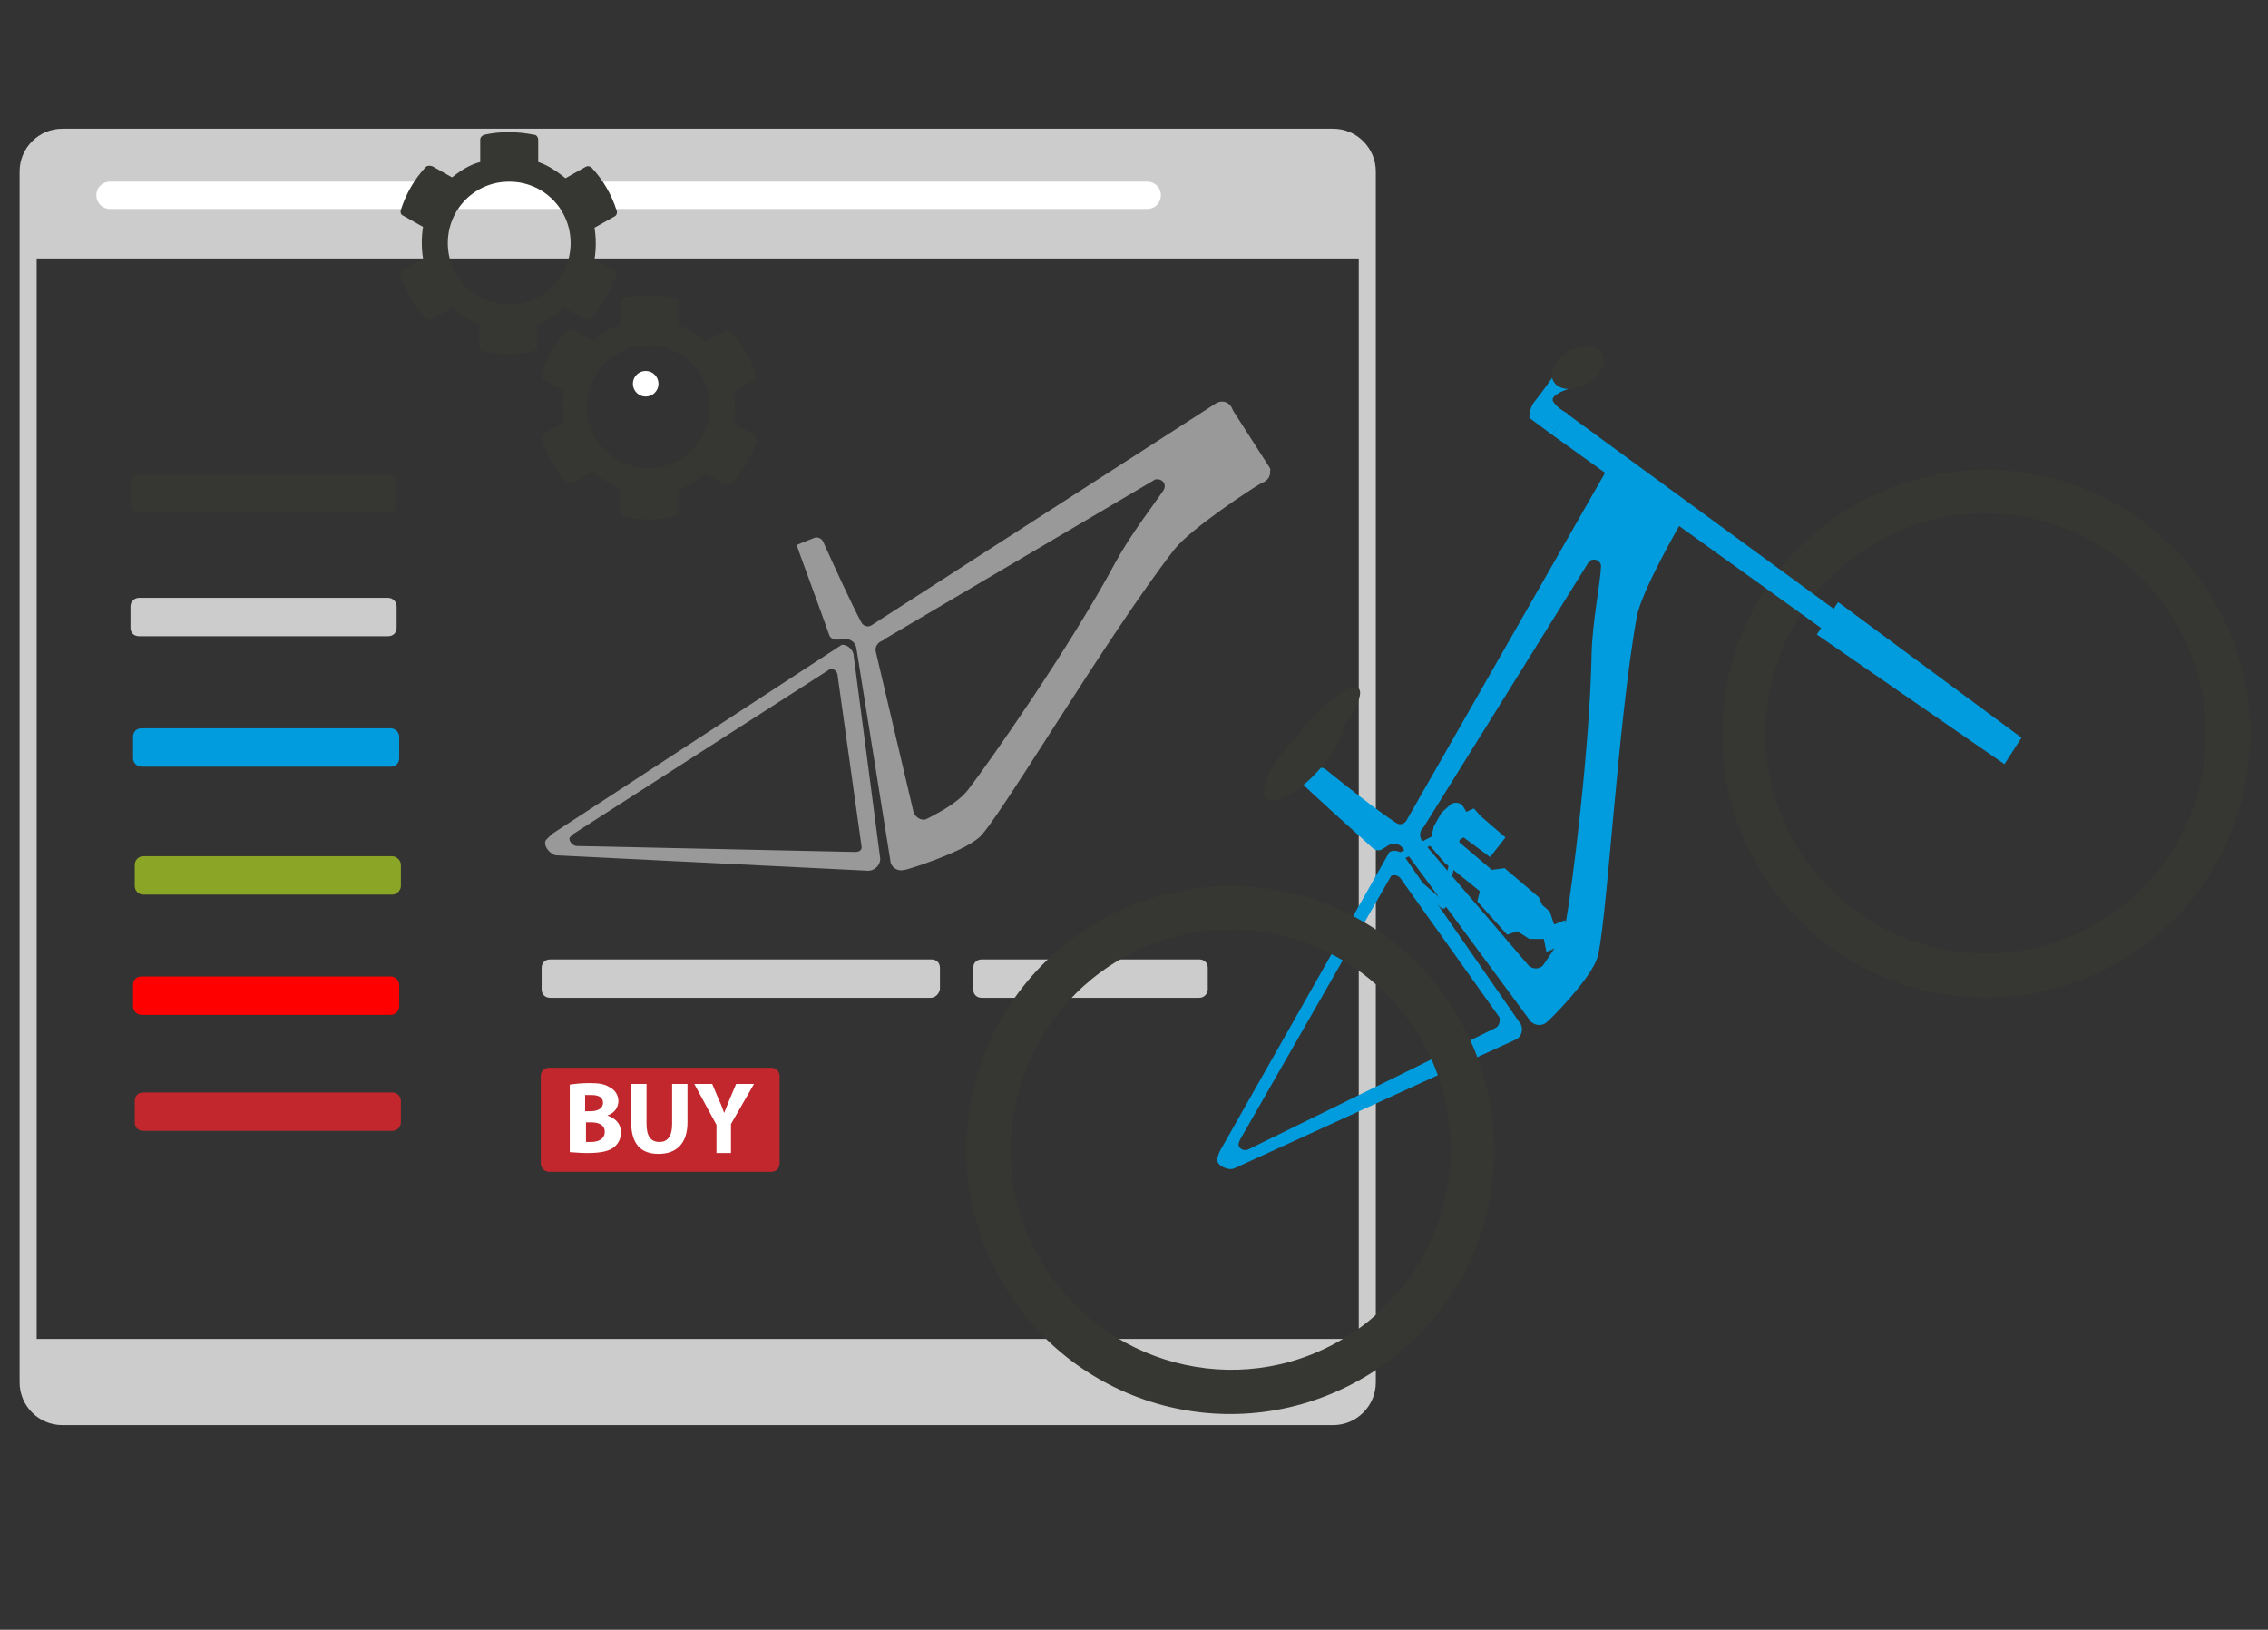
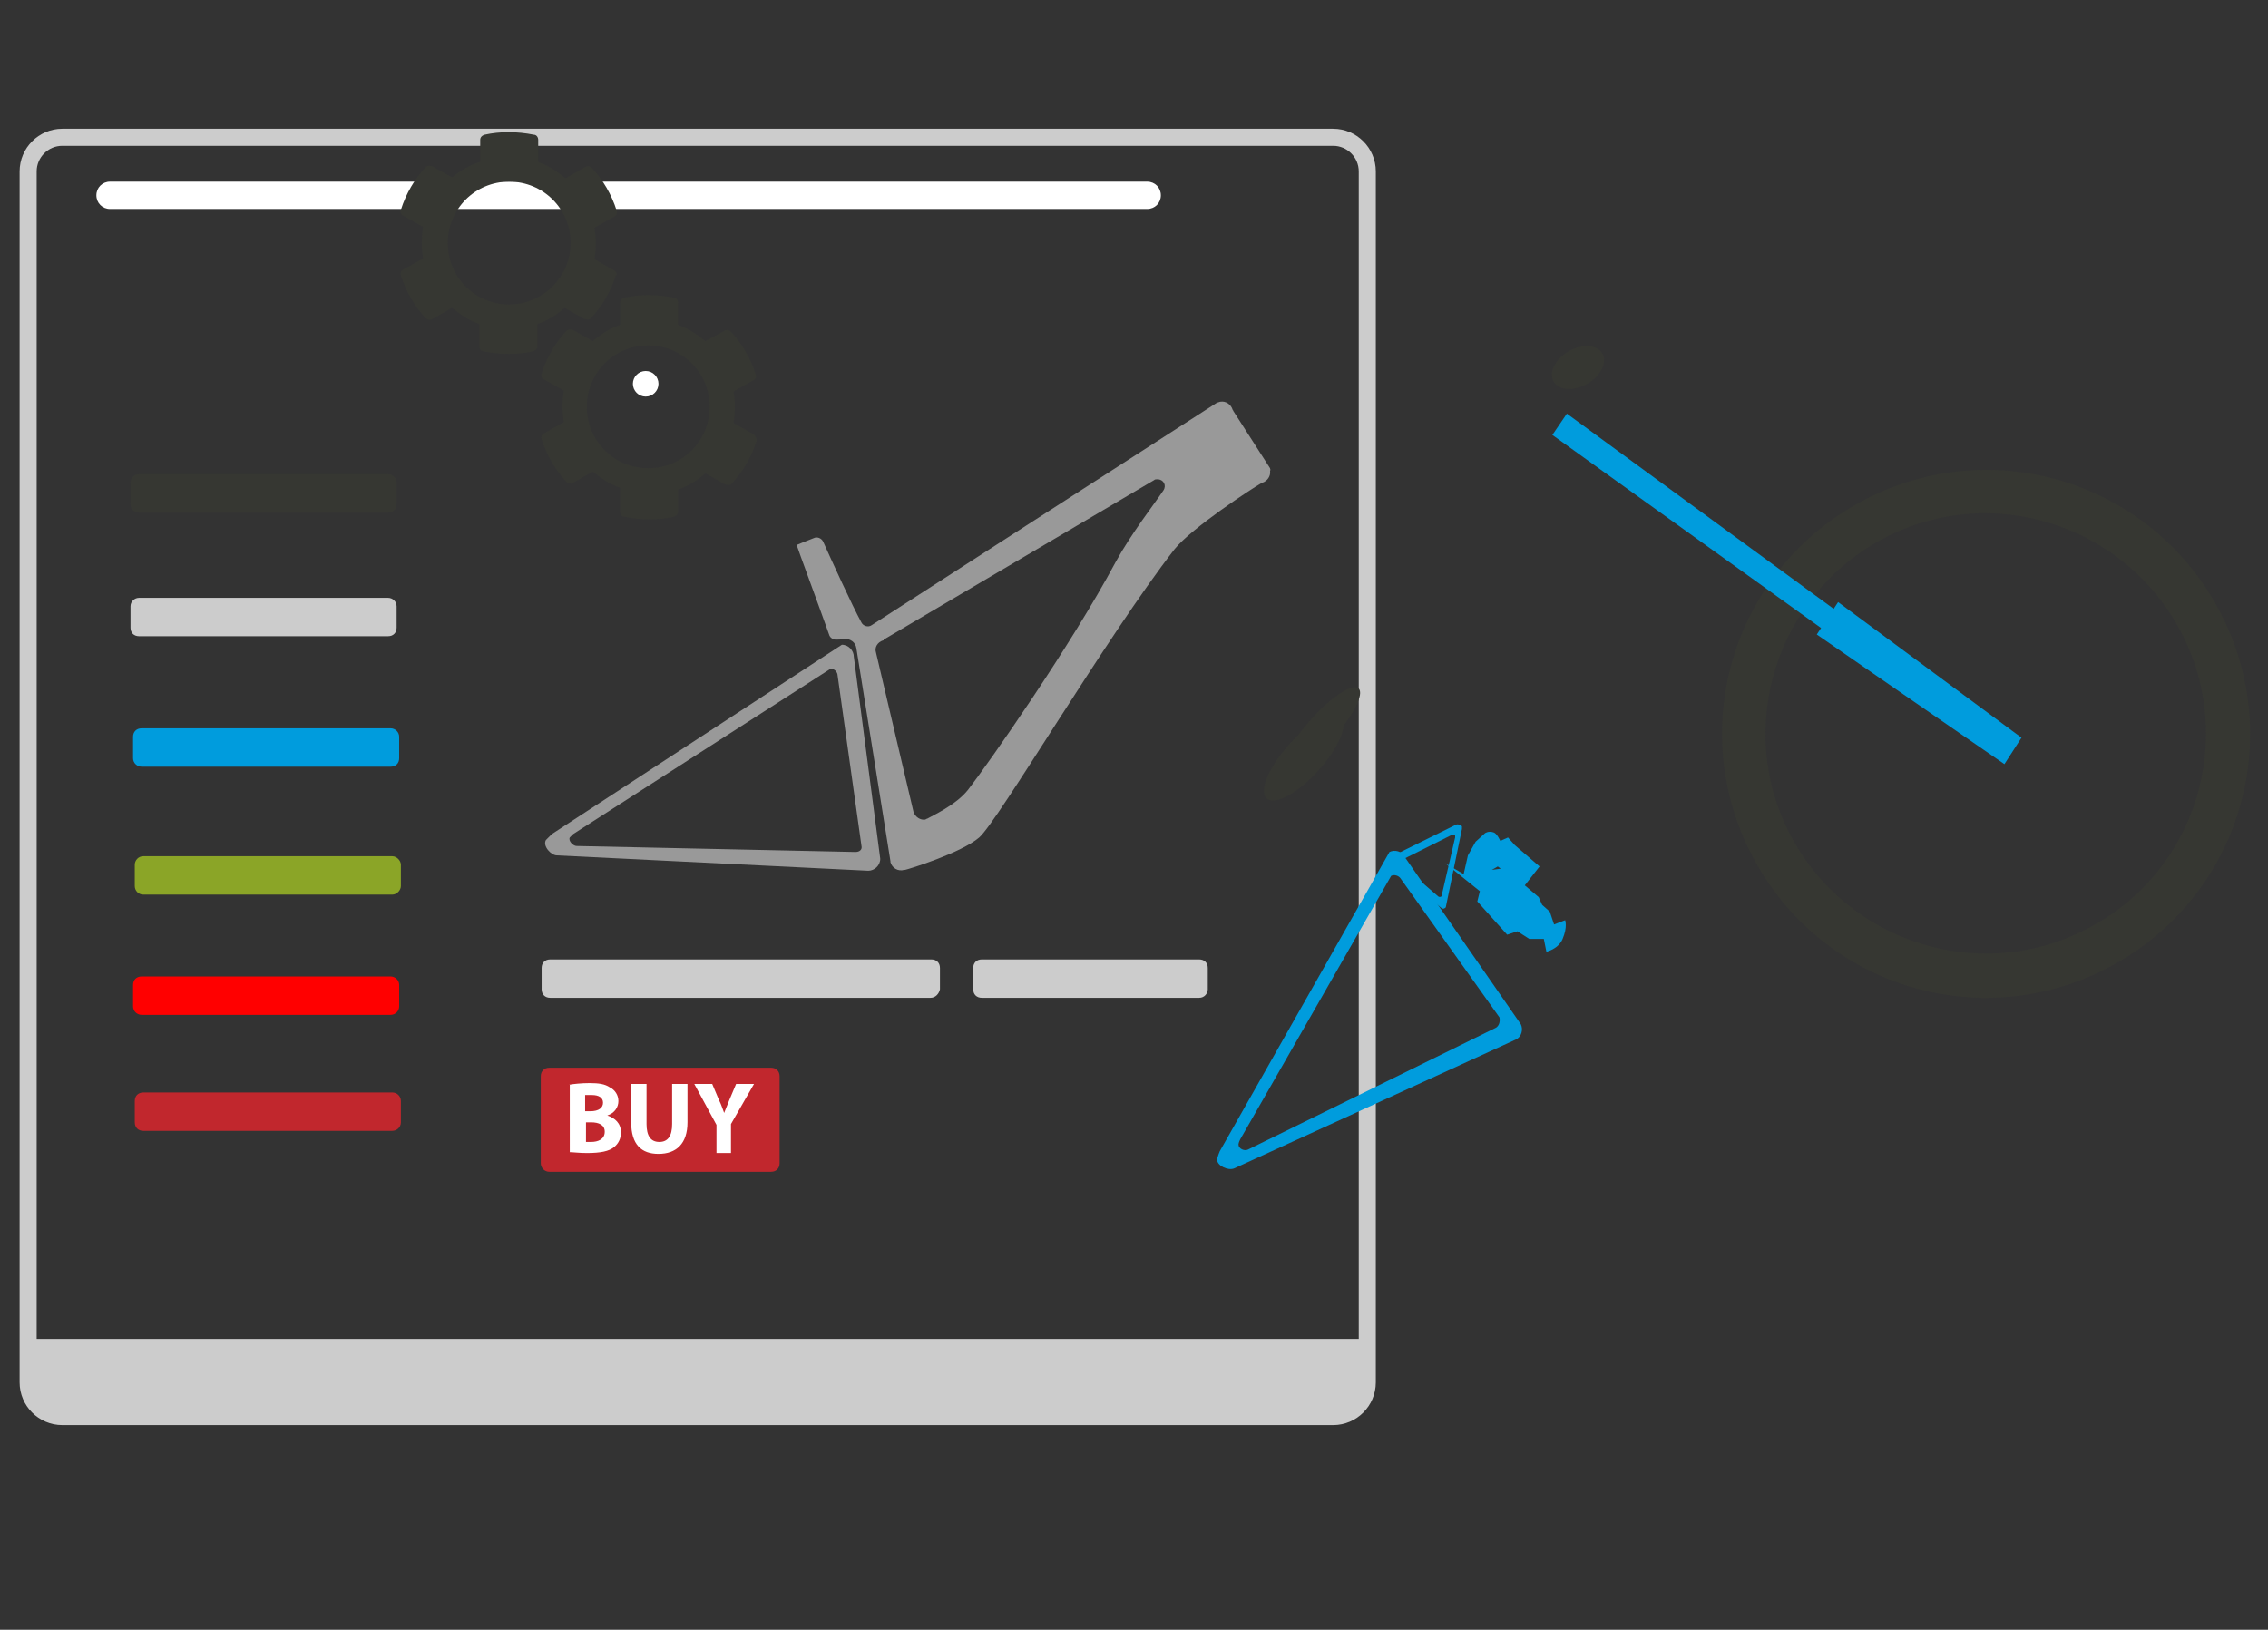
<svg xmlns="http://www.w3.org/2000/svg" version="1.1" id="Ebene_1" x="0px" y="0px" viewBox="0 0 265.9 191.1" style="enable-background:new 0 0 265.9 191.1;" xml:space="preserve">
  <rect x="0" y="0" width="265.9" height="191.1" fill="#333333" stroke="none" />
  <style type="text/css">
	.st0{fill:none;stroke:#CCCCCC;stroke-width:2;stroke-miterlimit:10;}
	.st1{fill:#CCCCCC;}
	.st2{fill:#FFFFFF;}
	.st3{fill:#999999;}
	.st4{fill:#009CDD;}
	.st5{fill:#8BA527;}
	.st6{fill:#FF0000;}
	.st7{fill:#C1272D;}
	.st8{fill:#363732;}
</style>
  <path class="st0" d="M156.3,166.1H7.3c-2.2,0-4-1.8-4-4v-142c0-2.2,1.8-4,4-4h149c2.2,0,4,1.8,4,4v142  C160.3,164.3,158.5,166.1,156.3,166.1z" />
-   <path class="st1" d="M160.3,30.3H3.3V20.1c0-2.2,1.8-4,4-4h149c2.2,0,4,1.8,4,4V30.3z" />
  <path class="st2" d="M134.5,24.5H12.9c-0.9,0-1.6-0.7-1.6-1.6v0c0-0.9,0.7-1.6,1.6-1.6h121.6c0.9,0,1.6,0.7,1.6,1.6v0  C136.1,23.8,135.4,24.5,134.5,24.5z" />
  <path class="st1" d="M3.3,157h157v5.2c0,2.2-1.8,4-4,4H7.3c-2.2,0-4-1.8-4-4V157z" />
  <circle class="st2" cx="75.7" cy="45" r="1.5" />
  <path class="st3" d="M100.1,77c0-0.7-0.6-1.4-1.4-1.4l-34,22.2c0,0-0.5,0.5-0.7,0.7c-0.4,0.7,0.6,1.8,1.3,1.8l36.5,1.8  c0.7,0,1.4-0.6,1.4-1.4L100.1,77z M100.3,99.9l-32.7-0.7c-0.4,0-1-0.6-0.8-1c0.1-0.1,0.4-0.4,0.4-0.4l30.2-19.4  c0.4,0,0.8,0.4,0.8,0.8l2.8,20C101.1,99.6,100.8,99.9,100.3,99.9z" />
  <path class="st3" d="M148.9,54.9l-4.3-6.7c0-0.1-0.1-0.1-0.1-0.2c-0.2-0.6-0.8-1-1.4-0.9c-0.1,0-0.3,0.1-0.4,0.1l-40.5,26.1  c-0.4,0.3-1,0.1-1.2-0.3c-1.1-2-3.6-7.5-4.5-9.5c-0.2-0.4-0.7-0.6-1.1-0.4c-0.8,0.3-2,0.8-2,0.8c0,0.1,3,8.2,3.8,10.5  c0.1,0.4,0.5,0.6,0.8,0.6c0.3,0,0.6,0,1-0.1c0.7,0,1.3,0.4,1.4,1.1l4,25c0,0,0,0.1,0,0.1c0.2,0.7,0.9,1.1,1.6,0.9c0,0,0,0,0.1,0  c0.5-0.1,6.6-2,8.7-3.8c2.2-1.9,14.9-23.5,22.9-33.8c2-2.5,9.2-7.2,10.1-7.7c0.1,0,0.1-0.1,0.2-0.1c0.6-0.2,1-0.8,0.9-1.4  C149,55.1,148.9,55,148.9,54.9z M130.8,65.9c-5.3,9.9-14.9,23.6-17.3,26.7c-1.4,1.8-4.3,3.1-4.8,3.4c0,0-0.1,0-0.2,0.1  c-0.6,0.1-1.2-0.3-1.4-0.9l-4.4-18.7c-0.2-0.6,0.2-1.2,0.8-1.4c0.1,0,0.1,0,0.1-0.1l31.7-18.7c0.1-0.1,0.2-0.1,0.4-0.1c0,0,0,0,0,0  c0.7,0,1.1,0.7,0.7,1.3C135.4,59,132.6,62.6,130.8,65.9z" />
  <path class="st4" d="M168.9,106.4c0.2,0.2,0.4,0.2,0.6,0l1.9-9.2c0,0,0-0.2,0-0.3c-0.1-0.2-0.5-0.3-0.7-0.2l-7.7,3.8  c-0.2,0.2-0.2,0.4,0,0.6L168.9,106.4z M164.2,100.9l6-3c0.1-0.1,0.4,0,0.4,0.1c0,0.1,0,0.2,0,0.2l-1.6,6.9c-0.1,0.1-0.3,0.1-0.4,0  l-4.5-3.9C164,101.1,164.1,101,164.2,100.9z" />
  <path class="st5" d="M46,104.9H16.8c-0.6,0-1-0.5-1-1v-2.5c0-0.5,0.4-1,1-1H46c0.5,0,1,0.5,1,1v2.5C47,104.4,46.5,104.9,46,104.9z" />
  <path class="st6" d="M45.8,119H16.6c-0.5,0-1-0.4-1-1v-2.5c0-0.6,0.4-1,1-1h29.2c0.5,0,1,0.4,1,1v2.5C46.8,118.5,46.4,119,45.8,119z  " />
  <path class="st7" d="M46,132.6H16.8c-0.6,0-1-0.4-1-1v-2.5c0-0.6,0.4-1,1-1H46c0.5,0,1,0.4,1,1v2.5C47,132.2,46.5,132.6,46,132.6z" />
  <path class="st4" d="M45.8,89.9H16.6c-0.5,0-1-0.4-1-1v-2.5c0-0.6,0.4-1,1-1h29.2c0.5,0,1,0.4,1,1v2.5  C46.8,89.5,46.4,89.9,45.8,89.9z" />
  <path class="st1" d="M45.5,74.6H16.3c-0.6,0-1-0.4-1-1v-2.5c0-0.6,0.5-1,1-1h29.2c0.5,0,1,0.4,1,1v2.5  C46.5,74.2,46.1,74.6,45.5,74.6z" />
  <path class="st8" d="M45.5,60.1H16.3c-0.6,0-1-0.4-1-1v-2.5c0-0.6,0.5-1,1-1h29.2c0.5,0,1,0.4,1,1v2.5  C46.5,59.7,46.1,60.1,45.5,60.1z" />
  <path class="st1" d="M109.1,117H64.5c-0.6,0-1-0.4-1-1v-2.5c0-0.6,0.4-1,1-1h44.7c0.6,0,1,0.4,1,1v2.5  C110.1,116.5,109.7,117,109.1,117z" />
  <path class="st1" d="M140.6,117h-25.5c-0.6,0-1-0.4-1-1v-2.5c0-0.6,0.4-1,1-1h25.5c0.6,0,1,0.4,1,1v2.5  C141.6,116.5,141.2,117,140.6,117z" />
  <path class="st7" d="M90.4,137.4h-26c-0.6,0-1-0.5-1-1v-10.2c0-0.6,0.4-1,1-1h26c0.6,0,1,0.4,1,1v10.2C91.4,137,91,137.4,90.4,137.4  z" />
  <g>
    <path class="st2" d="M66.7,127.2c0.5-0.1,1.5-0.2,2.4-0.2c1.1,0,1.8,0.1,2.4,0.5c0.6,0.3,1,0.9,1,1.6c0,0.7-0.4,1.4-1.3,1.7v0   c0.9,0.3,1.6,0.9,1.6,2c0,0.7-0.3,1.3-0.8,1.7c-0.6,0.5-1.6,0.7-3.2,0.7c-0.9,0-1.6-0.1-2-0.1V127.2z M68.6,130.3h0.6   c1,0,1.5-0.4,1.5-1c0-0.6-0.5-0.9-1.3-0.9c-0.4,0-0.6,0-0.8,0V130.3z M68.6,133.9c0.2,0,0.4,0,0.7,0c0.8,0,1.6-0.3,1.6-1.2   c0-0.8-0.7-1.1-1.6-1.1h-0.6V133.9z" />
    <path class="st2" d="M75.8,127.1v4.7c0,1.4,0.5,2.1,1.5,2.1c1,0,1.5-0.7,1.5-2.1v-4.7h1.8v4.5c0,2.5-1.3,3.7-3.4,3.7   c-2,0-3.2-1.1-3.2-3.7v-4.5H75.8z" />
    <path class="st2" d="M84,135.2v-3.3l-2.6-4.8h2.1l0.8,1.9c0.3,0.6,0.4,1,0.6,1.5h0c0.2-0.5,0.4-1,0.6-1.5l0.8-1.9h2.1l-2.7,4.7v3.4   H84z" />
  </g>
  <path class="st8" d="M88.3,50.9l-2.3-1.3c0.2-1.2,0.2-2.5,0-3.7l2.3-1.3c0.3-0.1,0.4-0.5,0.3-0.7c-0.6-1.9-1.6-3.6-2.9-5  c-0.2-0.2-0.5-0.3-0.8-0.1L82.7,40c-1-0.8-2-1.5-3.2-1.9v-2.6c0-0.3-0.2-0.6-0.5-0.6c-2-0.4-4-0.4-5.8,0c-0.3,0.1-0.5,0.3-0.5,0.6  v2.6c-1.2,0.4-2.3,1.1-3.2,1.9l-2.3-1.3c-0.3-0.1-0.6-0.1-0.8,0.1c-1.3,1.4-2.3,3.1-2.9,5c-0.1,0.3,0,0.6,0.3,0.7l2.3,1.3  c-0.2,1.2-0.2,2.5,0,3.7l-2.3,1.3c-0.3,0.1-0.4,0.5-0.3,0.7c0.6,1.9,1.6,3.6,2.9,5c0.2,0.2,0.5,0.3,0.8,0.1l2.3-1.3  c1,0.8,2,1.5,3.2,1.9V60c0,0.3,0.2,0.6,0.5,0.6c2,0.4,4,0.4,5.8,0c0.3-0.1,0.5-0.3,0.5-0.6v-2.6c1.2-0.4,2.3-1.1,3.2-1.9l2.3,1.3  c0.3,0.1,0.6,0.1,0.8-0.1c1.3-1.4,2.3-3.1,2.9-5C88.7,51.4,88.6,51.1,88.3,50.9z M76,54.9c-4,0-7.2-3.2-7.2-7.2s3.2-7.2,7.2-7.2  s7.2,3.2,7.2,7.2S80,54.9,76,54.9z" />
  <path class="st8" d="M72,31.7l-2.3-1.3c0.2-1.2,0.2-2.5,0-3.7l2.3-1.3c0.3-0.1,0.4-0.5,0.3-0.7c-0.6-1.9-1.6-3.6-2.9-5  c-0.2-0.2-0.5-0.3-0.8-0.1l-2.3,1.3c-1-0.8-2-1.5-3.2-1.9v-2.6c0-0.3-0.2-0.6-0.5-0.6c-2-0.4-4-0.4-5.8,0c-0.3,0.1-0.5,0.3-0.5,0.6  l0,2.6C55.1,19.3,54,20,53,20.8l-2.3-1.3c-0.3-0.1-0.6-0.1-0.8,0.1c-1.3,1.4-2.3,3.1-2.9,5c-0.1,0.3,0,0.6,0.3,0.7l2.3,1.3  c-0.2,1.2-0.2,2.5,0,3.7l-2.3,1.3c-0.3,0.1-0.4,0.5-0.3,0.7c0.6,1.9,1.6,3.6,2.9,5c0.2,0.2,0.5,0.3,0.8,0.1l2.3-1.3  c1,0.8,2,1.5,3.2,1.9v2.6c0,0.3,0.2,0.6,0.5,0.6c2,0.4,4,0.4,5.8,0c0.3-0.1,0.5-0.3,0.5-0.6v-2.6c1.2-0.4,2.3-1.1,3.2-1.9l2.3,1.3  c0.3,0.1,0.6,0.1,0.8-0.1c1.3-1.4,2.3-3.1,2.9-5C72.4,32.2,72.3,31.9,72,31.7z M59.7,35.7c-4,0-7.2-3.2-7.2-7.2c0-4,3.2-7.2,7.2-7.2  s7.2,3.2,7.2,7.2S63.6,35.7,59.7,35.7z" />
  <path class="st4" d="M164.7,100.5c-0.3-0.7-1.2-0.9-1.8-0.6L143,135c0,0-0.3,0.7-0.3,1c0,0.7,1.3,1.3,2,1l33-15.1  c0.7-0.3,0.9-1.2,0.6-1.8L164.7,100.5z M175.4,120.5l-29.1,14.3c-0.4,0.2-1.1-0.1-1.1-0.6c0-0.2,0.2-0.6,0.2-0.6l17.7-30.9  c0.4-0.2,0.9,0,1.1,0.3l11.6,16.3C175.9,119.9,175.7,120.3,175.4,120.5z" />
-   <path class="st4" d="M197.5,58.7l-6.8-4c-0.1,0-0.1-0.1-0.1-0.1c-0.4-0.4-1.1-0.5-1.7-0.2c-0.1,0.1-0.2,0.2-0.3,0.3l-23.7,41.5  c-0.2,0.4-0.8,0.6-1.2,0.3c-1.9-1.2-6.6-4.9-8.3-6.3c-0.4-0.3-0.9-0.2-1.2,0.1c-0.6,0.6-1.4,1.6-1.4,1.7c0,0.1,6.4,5.9,8.2,7.5  c0.3,0.2,0.7,0.3,1,0.1c0.2-0.1,0.5-0.3,0.8-0.5c0.6-0.3,1.3-0.2,1.7,0.4l14.9,20.2c0,0,0,0.1,0.1,0.1c0.5,0.5,1.3,0.5,1.8,0.1  c0,0,0,0,0,0c0.4-0.3,4.9-4.8,5.9-7.4c1.1-2.7,2.4-27.5,4.7-40.2c0.6-3.1,4.9-10.5,5.4-11.4c0-0.1,0.1-0.1,0.1-0.1  c0.4-0.4,0.5-1.1,0.2-1.7C197.7,58.9,197.6,58.8,197.5,58.7z M186.6,76.6c-0.2,11.1-2.3,27.6-3,31.4c-0.4,2.2-2.4,4.7-2.7,5.2  c0,0-0.1,0.1-0.1,0.1c-0.5,0.4-1.2,0.3-1.6-0.1l-12.4-14.5c-0.4-0.5-0.4-1.2,0-1.6c0,0,0.1-0.1,0.1-0.1L186.2,66  c0.1-0.1,0.2-0.2,0.3-0.3c0,0,0,0,0,0c0.6-0.3,1.3,0.2,1.2,0.8C187.6,68.5,186.7,72.9,186.6,76.6z" />
-   <path class="st4" d="M169.4,101.2l4.1,3.3l-0.3,1.2l3.5,3.9l1.2-0.4l1.4,0.9l1.7,0l0.3,1.5c0,0,1.4-0.3,1.9-1.5  c0.6-1.4,0.3-2.2,0.3-2.2l-1.3,0.5l-0.5-1.5l-0.9-0.8l-0.4-0.9l-4-3.4l-1.5,0.2l-4-3.4l0.7-0.4l3.1,2.3l1.8-2.3l-2.9-2.5l-0.8-0.9  l-0.9,0.4c0,0-0.4-0.9-0.8-1c-0.6-0.2-1,0.1-1,0.1l-1.1,1l-0.9,1.6l-0.5,2.2L169.4,101.2z" />
-   <path class="st8" d="M130,107.4c-15.2,7.9-21.1,26.5-13.2,41.7s26.5,21.1,41.7,13.2c15.2-7.9,21.1-26.5,13.2-41.7  C163.9,105.4,145.2,99.5,130,107.4z M156.2,157.7c-12.6,6.6-28.2,1.6-34.8-11c-6.6-12.6-1.6-28.2,11-34.8s28.2-1.6,34.8,11  C173.7,135.6,168.8,151.1,156.2,157.7z" />
+   <path class="st4" d="M169.4,101.2l4.1,3.3l-0.3,1.2l3.5,3.9l1.2-0.4l1.4,0.9l1.7,0l0.3,1.5c0,0,1.4-0.3,1.9-1.5  c0.6-1.4,0.3-2.2,0.3-2.2l-1.3,0.5l-0.5-1.5l-0.9-0.8l-0.4-0.9l-4-3.4l-1.5,0.2l0.7-0.4l3.1,2.3l1.8-2.3l-2.9-2.5l-0.8-0.9  l-0.9,0.4c0,0-0.4-0.9-0.8-1c-0.6-0.2-1,0.1-1,0.1l-1.1,1l-0.9,1.6l-0.5,2.2L169.4,101.2z" />
  <path class="st8" d="M218.6,58.6c-15.2,7.9-21.1,26.5-13.2,41.7s26.5,21.1,41.7,13.2c15.2-7.9,21.1-26.5,13.2-41.7  S233.8,50.7,218.6,58.6z M244.7,108.9c-12.6,6.6-28.2,1.6-34.8-11c-6.6-12.6-1.6-28.2,11-34.8s28.2-1.6,34.8,11  S257.4,102.4,244.7,108.9z" />
  <polygon class="st4" points="235.9,86.7 183.7,48.5 182,51 234.6,88.8 " />
  <polygon class="st4" points="237,86.5 215.5,70.6 213,74.4 235,89.6 " />
-   <path class="st4" d="M182,51l-2.7-2c0,0,0-1.2,0.6-1.9c0.6-0.7,2.3-3.1,2.3-3.1l1.7,1.6c0,0-2.3,0.7-1.8,1.5  c0.5,0.8,1.7,1.4,1.7,1.4L182,51z" />
  <ellipse transform="matrix(0.866 -0.5 0.5 0.866 3.243 98.271)" class="st8" cx="185" cy="43.1" rx="3.3" ry="2.2" />
  <ellipse transform="matrix(0.67 -0.742 0.742 0.67 -15.471 142.766)" class="st8" cx="152.9" cy="88.8" rx="6.5" ry="2.3" />
  <ellipse transform="matrix(0.67 -0.742 0.742 0.67 -12.229 143.257)" class="st8" cx="155.1" cy="85.4" rx="6.3" ry="1.7" />
</svg>